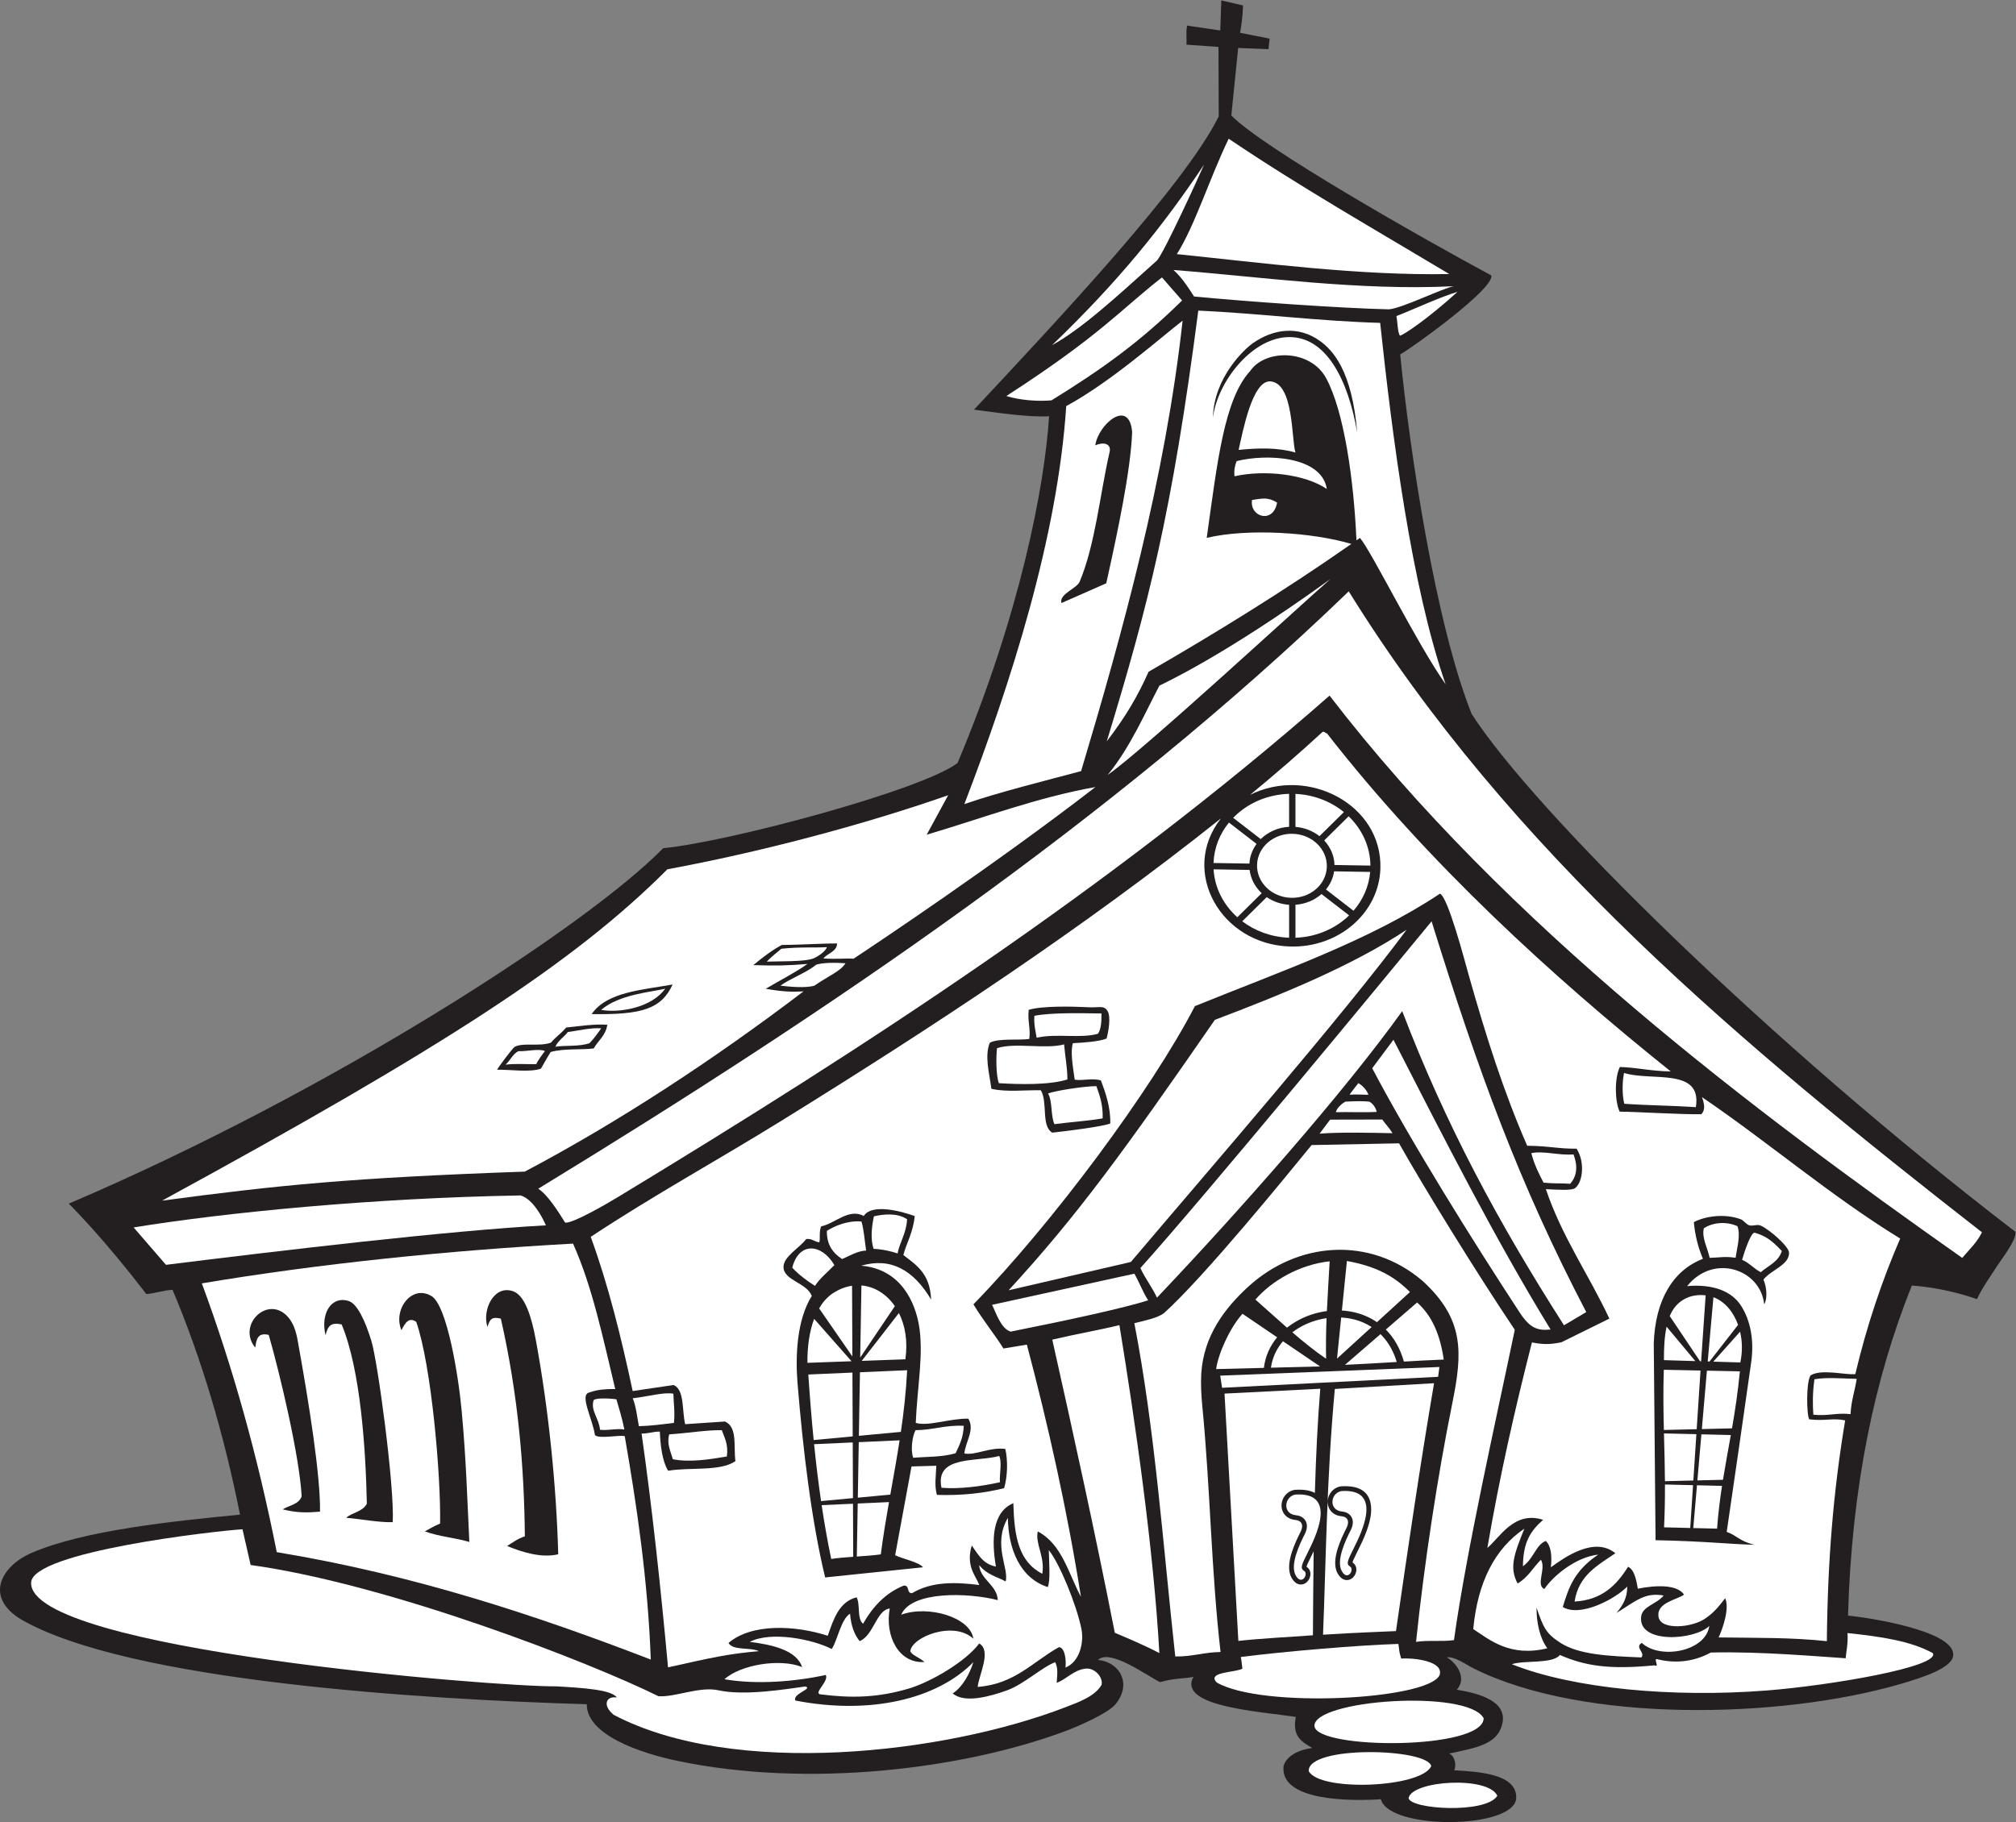
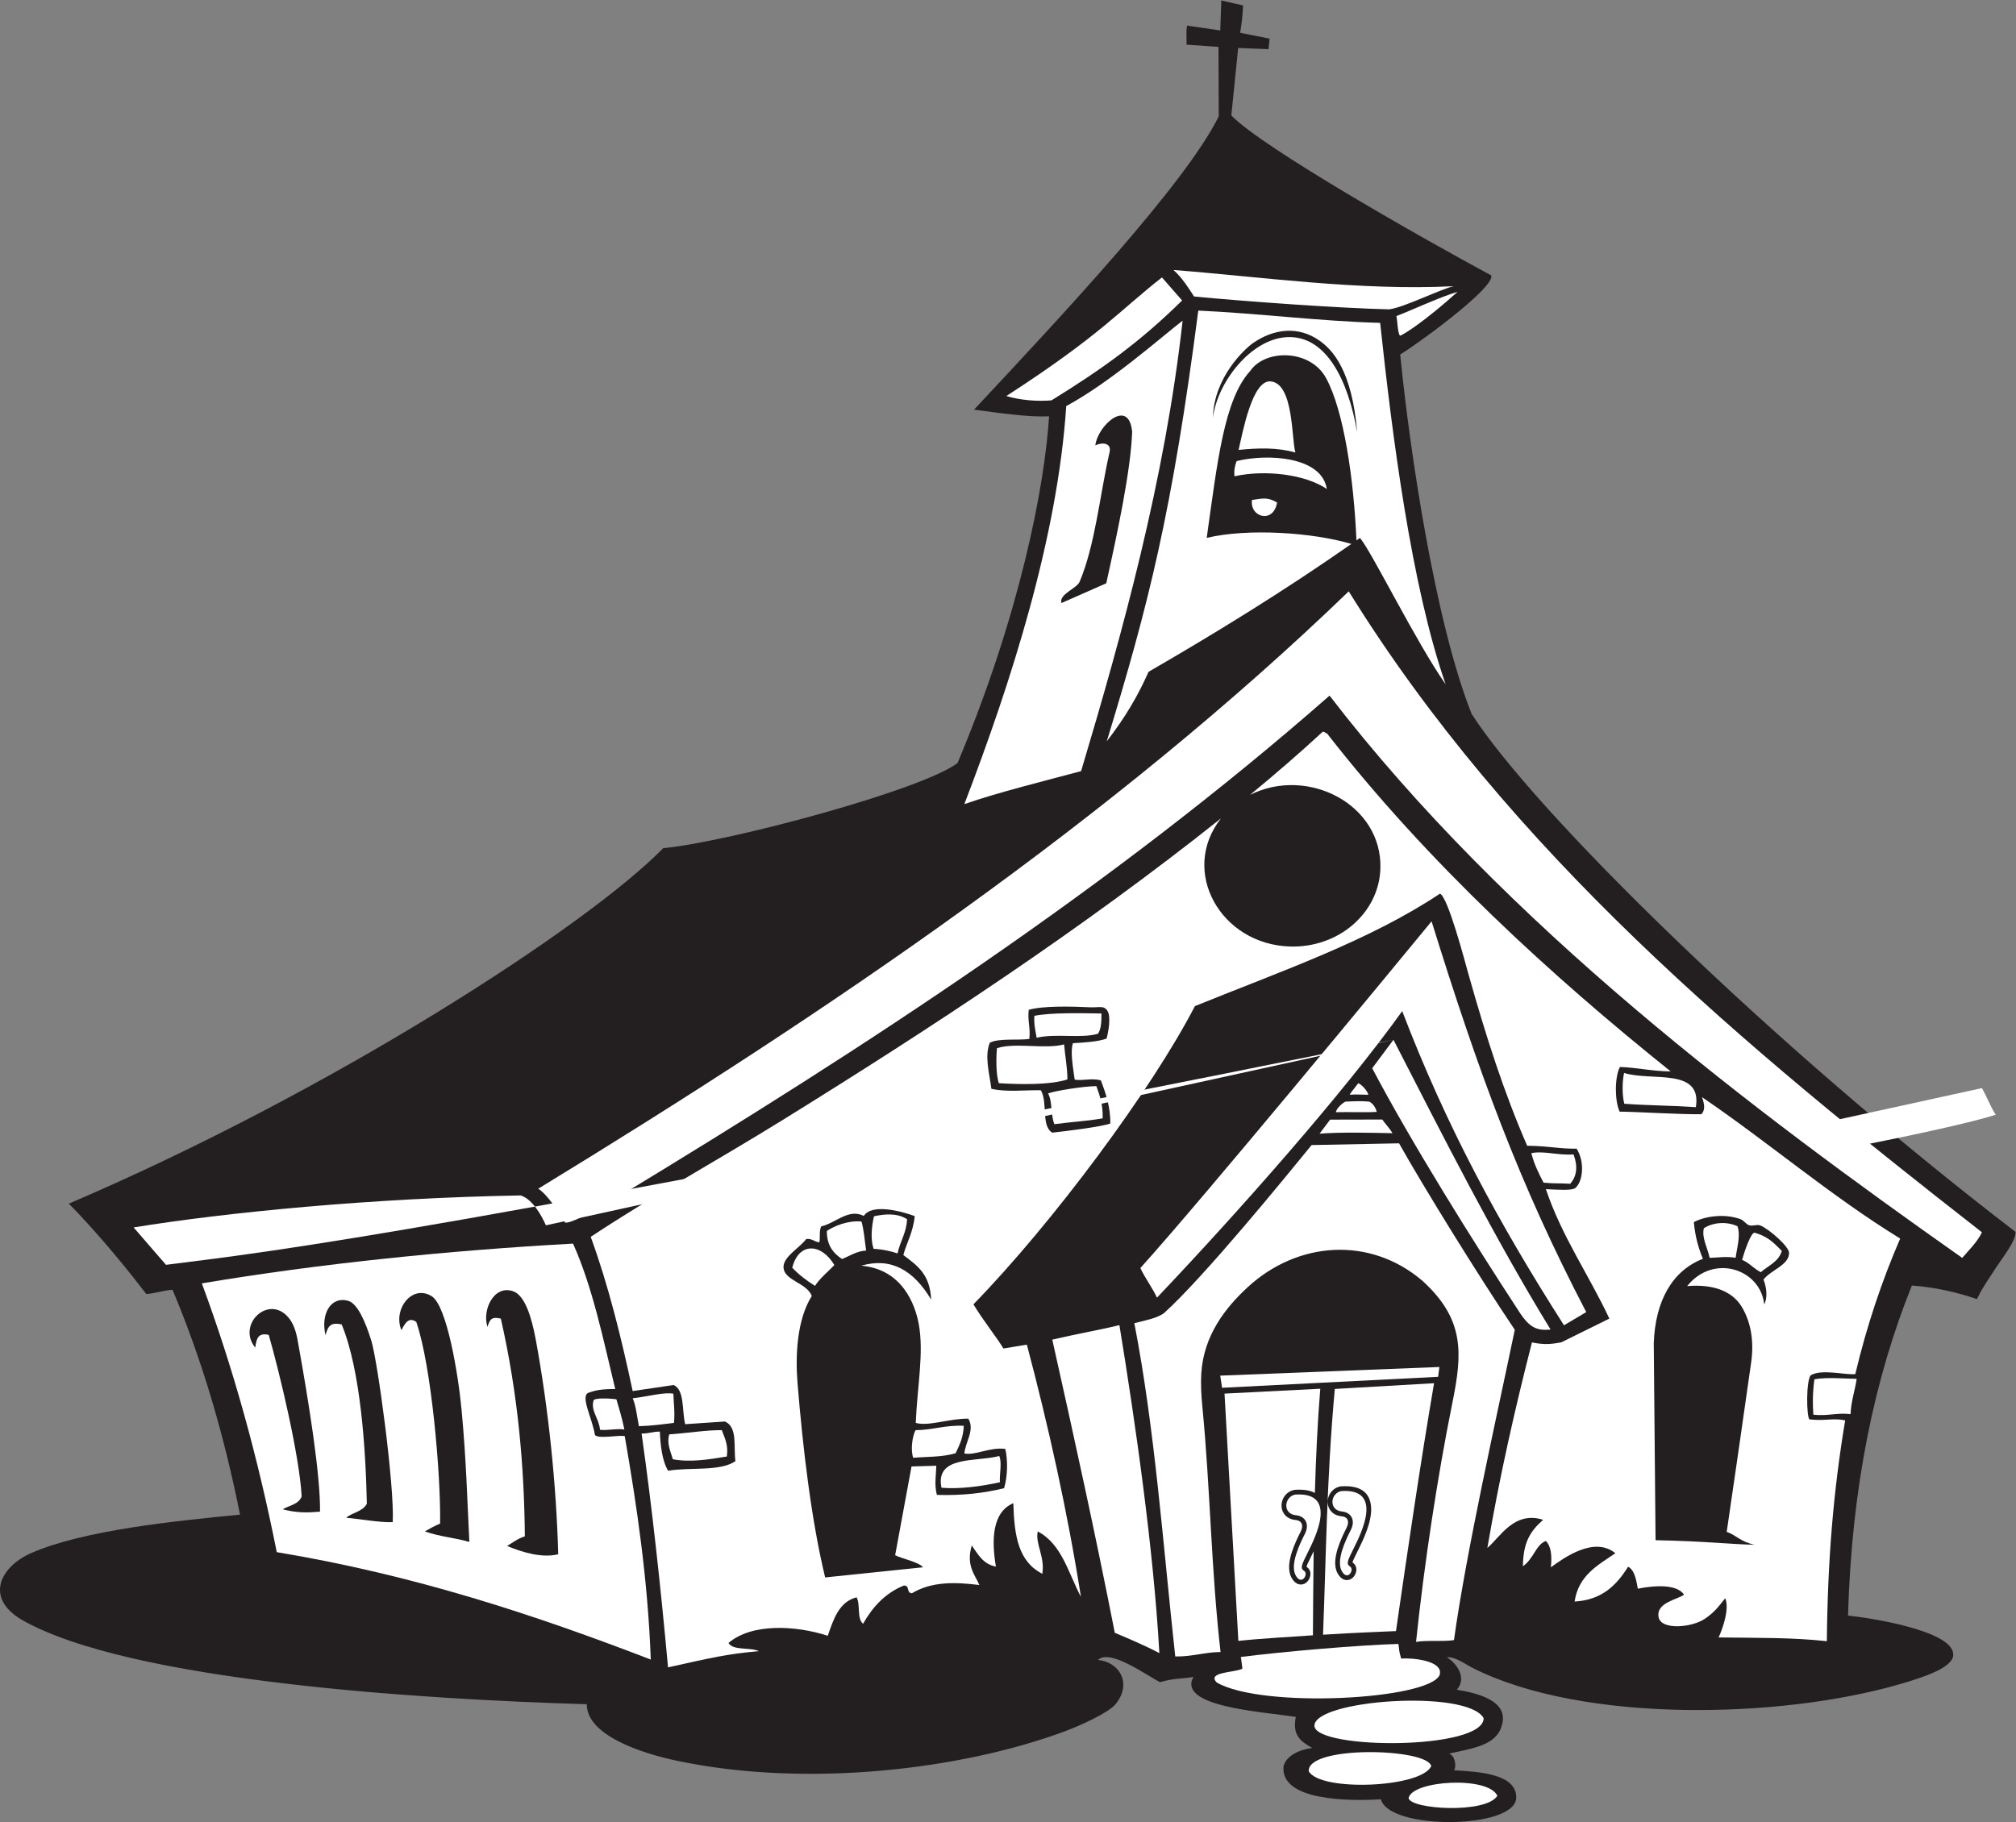
<svg xmlns="http://www.w3.org/2000/svg" viewBox="0 0 843.907 762.92" height="762.92" width="843.907" xml:space="preserve" id="svg2" version="1.1">
  <rect x="0" y="0" width="843.907" height="762.92" fill="#808080" stroke="none" />
  <defs id="defs6" />
  <g transform="matrix(1.333,0,0,-1.333,0,762.92)" id="g10">
    <g transform="scale(0.1)" id="g12">
      <path id="path14" style="fill:#231f20;fill-opacity:1;fill-rule:evenodd;stroke:none" d="m 3903.54,5706.25 c -1.65,-38.53 -3.97,-53.34 -9.1,-85.93 l 92.52,-18.37 -3.46,-33.05 -95.24,3.75 -21.51,-211.9 c 97.01,-100.87 601.58,-386.95 816.4,-502.64 10.4,-40.83 -244.31,-224.32 -286.06,-248.09 29.79,-303.01 110.17,-842.91 224.34,-1129.22 195.79,-304.93 934.23,-1034.02 1707.76,-1626.84 2.98,-26.93 -41.8,-82.61 -58.14,-108.03 -24.71,-38.37 -47.78,-70.17 -62.6,-103.31 -61.15,20.87 -127.53,36.83 -204.56,42.77 -117.45,-291.87 -188.97,-632.55 -200.56,-1036.882 62.69,-6.028 325.13,-45.86 330.3,-119.766 5.23,-42.519 -94.59,-74.387 -167.56,-95.578 -375.09,-108.855 -992.91,-123.445 -1338.77,49.602 -26.66,13.339 -58.8,38.152 -83.84,34.55 26.98,-15.136 65.69,-62.296 31.49,-101.593 71.85,-11.778 157.56,-36.239 143.2,-104.961 -13.83,-66.25 -79.35,-76.856 -167.55,-95.567 18.87,-7.273 23.59,-38.582 15.93,-52.5 84.37,-4.765 196.58,-13.117 194.86,-86.531 -2.33,-99.094 -399.57,-102.422 -424.98,-4.551 -94.96,-6.203 -318.06,-6.172 -305.59,104.461 8.98,31.965 47.89,51.242 90.32,56.672 -35.93,20.281 -63.39,37.996 -51.93,97.617 -114.87,17.196 -372.12,32.742 -321.58,125.535 -30.48,-5.878 -58.89,-3.21 -104.73,-16.375 -40.27,19.481 -157.02,106.465 -194.97,69.707 67.24,-6.234 108.49,-73.82 55.01,-139.238 -22.16,-27.101 -112,-67.629 -162.46,-86.23 C 3020.06,165.637 2537.71,106.523 2128.54,191.973 2009.16,216.895 1842.01,274.199 1842.71,370.176 1330.98,385.227 405.977,441.555 67.906,635.598 -50.891,706.027 3.574,803.879 98.418,845.176 264.387,917.414 549.855,945.617 753.723,965.715 703.012,1219.91 632.875,1455.82 541.77,1671.98 c -28.672,-1.82 -54.407,-11.37 -82.254,-13.43 -38.641,50.6 -141.856,181.81 -243.5,284 831.824,355.07 1630.234,874.6 1866.624,1116.51 207.93,20.24 812.46,182.53 924.34,267.54 195.86,465.71 273.49,868.28 287.51,1089.15 -63.88,-3.39 -155.51,10.19 -235.68,20.84 271.1,290.14 663.71,708.52 768.39,921.18 l -0.78,218.15 -100.47,7.12 c 1.13,18.83 -2.18,38.35 1.85,59.9 l 104.18,-15.32 3.32,94.31 68.24,-15.68 v 0" />
-       <path id="path16" style="fill:#ffffff;fill-opacity:1;fill-rule:evenodd;stroke:none" d="m 4551.21,4862.52 c -281.09,-5.59 -593.19,35.74 -855.53,62.59 57.22,90.57 103.21,239.6 162.79,362.45 223.13,-150.7 459.9,-285.42 692.74,-425.04 z M 4417.26,2802.95 C 4214.89,2530.19 3806.05,2060.08 3551.21,1759.33 l -383.83,-88.89 c 214.08,232.56 362.48,436.9 647.76,849.54 207.75,78.28 434.96,171.39 602.12,282.97 z m -239.55,1101.37 c -100.77,-87.93 -588.12,-538.14 -699.26,-615.03 71.05,85.44 122.28,205.18 162.52,280.37 11.12,6.26 198.38,90.01 536.74,334.66 z M 2977.54,3225.46 2910.1,3101.38 c 176.58,52.41 347.41,117.36 529.83,149.73 -313.15,-242.29 -701.96,-501.31 -759.57,-539.23 -26.38,1.69 -47.28,-1.81 -94.47,0.77 8.82,14 43.12,21.69 42.76,47.09 -41.81,0.51 -119.25,-4.36 -173.74,-4.73 -29.55,-15.68 -60.15,-39 -89.21,-63.16 65.85,-2.49 111.41,-1.42 169.85,3.63 -33.22,-24.35 -89.2,-53.14 -130.92,-78 54.43,-9.58 84.58,-10.34 118.68,-8.16 -278.78,-212.16 -579.93,-410.06 -875.29,-566.14 -549.51,-19.49 -773.473,-42.5 -1138.961,-91.18 885.851,482.93 1294.741,748.02 1586.701,1040.75 289.94,53.66 614.61,139.14 881.78,232.71 z M 1857.88,2537.93 c 157.43,-2.42 218.71,15.83 254.39,92.97 -97.5,-17.5 -206.14,-23.15 -254.39,-92.97 z m -79.94,-42.19 c -18.25,-21.21 -31.18,-27.88 -47.71,-47.36 -34.25,-13.18 -86.46,0.87 -113.31,-12.95 -7.35,-3.77 -56.21,-69.9 -55.81,-72.22 41.83,0.75 103.13,-9.08 137.71,3.45 10.36,17.98 19.66,35.31 30.46,52.16 40.59,11.88 101.97,6.26 135.32,11.39 14.31,25.68 37.13,39.15 42.59,74.22 -41.65,3.22 -90.86,-4.98 -129.25,-8.69 z m 2003.04,2710.15 c -18.31,-41.92 -122.67,-270.09 -147.07,-300.24 -133.83,-120.5 -237.55,-215.51 -330.05,-266.52 210.89,202.66 349,375.35 477.12,566.76 v 0" />
      <path id="path18" style="fill:#ffffff;fill-opacity:1;fill-rule:evenodd;stroke:none" d="m 4577.19,4806.64 c -95.34,-86.28 -168.37,-134.77 -180.95,-137.75 -7.69,10.52 -7.56,47.42 -11.15,61.57 46.73,17.96 141.92,61.88 192.1,76.18 z m -864.99,-27.1 c -132.2,-130.32 -251.3,-215.59 -410.07,-313.7 -42.05,-4.01 -100.16,0.36 -141.88,13.51 296.98,191.98 359.37,271.78 488.7,372.51 l 63.25,-72.32 z m -26.95,95.71 c 271.71,-21 582.84,-65.84 879.92,-50.91 -36.87,-7.16 -158.56,-67.93 -203.07,-72.69 -154.47,3.6 -448.1,24.56 -612.5,40.39 -12.94,20.05 -35.58,57.42 -64.35,83.21 v 0" />
      <path id="path20" style="fill:#ffffff;fill-opacity:1;fill-rule:evenodd;stroke:none" d="m 3713.78,4716.09 c -55.15,-497.99 -188.92,-980.55 -318.75,-1414.93 -109.84,-29.53 -263.1,-67.37 -366.64,-103.61 146.62,382.27 292.94,838.31 319.93,1250.22 140.88,76 301.58,219.51 365.46,268.32 z M 1799.51,1816.96 c 61.22,-136.25 94.43,-298.89 132.57,-456.86 -48.7,0.72 -67.66,-6.1 -83.2,-11.22 -28.63,-9.45 11.8,-81.64 19.38,-133.22 12.28,-13.13 75.62,1.1 93.63,-3.5 38.25,-220.051 72.77,-454.094 81.76,-701.672 -362.67,139.61 -740.21,265.235 -1174.556,337.383 -59.352,299.339 -137.715,580.769 -235.239,844.199 366.835,61.79 775.485,103.54 1165.655,124.89 z M 3640.75,530.742 c -41.26,21.848 -95.28,45.168 -139.93,63.809 -61.02,311.086 -128.16,616.429 -196.33,920.789 83.3,19.44 149.72,30.56 210.81,45.58 48.73,-297.66 107.19,-701.631 125.45,-1030.178 z M 1682.42,1515.63 c -13.28,71.59 -34.08,138.2 -70.41,151.48 -60.56,22.1 -98.81,-58.27 -81.15,-111.91 7.36,24.54 13.32,33.01 41.96,26.17 54.73,-241.22 73.26,-465.97 75.4,-683.85 -21.86,-6.641 -39.8,-20.645 -55.8,-30.321 47.39,-19.551 108.86,-38.73 160.58,-25.996 -5.7,216.507 -31.03,461.227 -70.58,674.427 z m -232.69,-223.31 c -10.41,113.55 -46.37,330.23 -94.34,359.65 -62.6,38.42 -122.14,-43.03 -94.72,-106.92 11.46,22.62 23.12,42.45 46.53,26.04 47.51,-136.09 77.56,-482.84 74.83,-633.5 -16.55,-6.438 -37.91,-19.121 -47.93,-24.531 48.73,-17.356 93.81,-19.512 139.77,-33.137 -6.94,138.848 -9.53,253.238 -24.14,412.398 z M 1233.31,942.078 c 5.97,112.252 -47.34,505.252 -67.06,569.312 -18.93,61.47 -43.89,117.24 -72.05,125.6 -55.63,16.56 -87.95,-42.29 -71.86,-107.6 7.87,31.64 18.42,40.4 50.57,33.79 60.11,-144.91 75.58,-395.08 79.11,-563.2 -13.73,-26.269 -48.43,-27.917 -64.68,-44.343 38.45,-2.442 104.04,-15.352 145.97,-13.559 z M 905.242,1585.56 c -62.637,72.71 -162.453,-23.28 -103.656,-95.26 3.629,26.77 7.969,48.15 42.379,39.9 34.75,-120.99 96.566,-380.36 103.355,-507.24 -9.382,-25.694 -39.629,-27.98 -59.386,-40.683 44.234,-11.125 74.656,-10.812 117.026,-7.265 1.67,111.388 -34.136,339.028 -70.722,540.668 -5.328,29.36 -14.441,52.99 -28.996,69.88 z M 3555.3,4366.71 c -9.76,107.9 -107.5,22.04 -115.63,-42.26 22.04,10.49 53.97,8.46 43.81,-25.66 -29.3,-128.74 -44.28,-287.03 -93.03,-402.68 -9.25,-21.93 -65.22,-38.41 -57.24,-67.04 l 140.81,62.06 c 35.79,161.5 76.95,354.63 81.28,475.58 v 0" />
      <path id="path22" style="fill:#ffffff;fill-opacity:1;fill-rule:evenodd;stroke:none" d="m 4068.06,4301.97 c -57.01,16 -115.95,14.48 -178.39,8.11 13.47,59.37 43.3,219.66 100.05,215.27 73.76,-5.7 65.65,-183.46 78.34,-223.38 z m -57.61,-157.13 c -11.33,-67.75 -86.75,-46.25 -78.75,8.05 34.82,5.18 49.76,9.16 78.75,-8.05 z m 156.17,42.54 c -67.85,46.41 -194.87,61.15 -289.84,39.93 -2.06,16.46 0.69,33.28 6.62,47.62 94.27,23.87 267.52,15.58 283.22,-87.55 v 0" />
      <path id="path24" style="fill:#ffffff;fill-opacity:1;fill-rule:evenodd;stroke:none" d="m 4495.63,2829.33 c 147.65,-475.23 275.38,-824.4 485.68,-1227.4 l -69.88,-41.49 c -206.13,322.5 -371.47,629.61 -508.03,986.86 -183.72,-256.67 -511.47,-627.63 -770.16,-900.09 -13.51,30.02 -37.73,61.7 -52.08,93.06 199.65,221.44 781.45,927.56 914.47,1089.06 z m 1728.32,-976.76 c -15.57,-32.21 -40.28,-54.72 -61.92,-80.47 C 5510.06,2231.86 4732.11,2813.71 4175.25,3538.32 3485.63,2933.16 2723.76,2438.2 1941.16,1963.63 c -37.37,-22.65 -143.64,-84.25 -166.37,-80.74 -21.61,34.29 -53.63,86.22 -84.43,106.61 910.85,555.95 1801.24,1158.75 2545.11,1876.36 506.75,-818.01 1236.09,-1426.49 1988.48,-2013.29 v 0" />
-       <path id="path26" style="fill:#ffffff;fill-opacity:1;fill-rule:evenodd;stroke:none" d="m 2596.83,2748.18 c -4.74,-14 -29.04,-29.89 -41.97,-35.19 -27.64,-11.35 -110.03,-8.68 -146.83,-10.29 9.52,10.67 23.29,22.14 45.62,40.48 58.88,6.27 108.56,2.82 143.18,5 z m -885.59,-326.15 c -7.33,-9.69 -22.26,-29.89 -27.39,-41.39 -34.71,-0.32 -66.83,2.27 -95.9,-1.54 15.43,15.03 23.48,34.56 40.03,42.35 29.25,-1.11 61.34,8.84 83.26,0.58 z m 176.7,71.23 c -11.62,-16.63 -20.41,-29.33 -36.63,-46.68 -31.6,-11.4 -78.02,-6.24 -107.19,-11.18 6.74,18.05 32.51,35.6 38.92,46.19 32.38,4.11 70.19,14.01 104.9,11.67 z m -0.23,57.83 c 56.65,48.89 155.35,55.48 201.11,66.62 -41.36,-58.35 -140.62,-77.07 -201.11,-66.62 z m 767.28,146.57 c -13.82,-24.14 -52,-39 -98.25,-70.83 -28.56,-7.31 -74.16,-3.35 -105.97,0.34 28.88,21.74 83.09,41.22 111.93,65.73 20.74,7.33 62.76,6.79 92.29,4.76 v 0" />
-       <path id="path28" style="fill:#ffffff;fill-opacity:1;fill-rule:evenodd;stroke:none" d="m 4375.9,2457.3 c 155.64,-303.4 318.45,-624.89 493.41,-910.14 -40.96,-4.06 -64.67,3.89 -97.24,53.67 -148,226.28 -340.22,534.13 -462.92,767 l 66.75,89.47 z M 1714.33,1874.43 C 1402.37,1857.18 884.07,1795.46 521.262,1750.37 l -101.66,117.42 c 288.906,47.07 749.148,92.37 1215.228,100.53 37.61,-11.14 66.7,-64.75 79.5,-93.89 z m 1848.01,-151.88 c 15.32,-27.03 26.61,-57.85 43.22,-83.65 -72.58,-23.42 -247.58,-61.73 -431.63,-98.33 -31.25,9.05 -46.4,60.68 -58.57,84.14 l 446.98,97.84 v 0" />
+       <path id="path28" style="fill:#ffffff;fill-opacity:1;fill-rule:evenodd;stroke:none" d="m 4375.9,2457.3 c 155.64,-303.4 318.45,-624.89 493.41,-910.14 -40.96,-4.06 -64.67,3.89 -97.24,53.67 -148,226.28 -340.22,534.13 -462.92,767 l 66.75,89.47 z C 1402.37,1857.18 884.07,1795.46 521.262,1750.37 l -101.66,117.42 c 288.906,47.07 749.148,92.37 1215.228,100.53 37.61,-11.14 66.7,-64.75 79.5,-93.89 z m 1848.01,-151.88 c 15.32,-27.03 26.61,-57.85 43.22,-83.65 -72.58,-23.42 -247.58,-61.73 -431.63,-98.33 -31.25,9.05 -46.4,60.68 -58.57,84.14 l 446.98,97.84 v 0" />
      <path id="path30" style="fill:#ffffff;fill-opacity:1;fill-rule:evenodd;stroke:none" d="m 3442.91,2311.67 c 10.92,-29.68 21.15,-60 19.8,-101.24 -48.16,-8.59 -101.73,-11.43 -151.49,-18.3 -12.13,27.07 -5.71,71.6 -19.96,96.67 22.26,8.05 109.09,22.4 151.65,22.87 z M 1935.69,1327.98 c 7.84,-28.15 17.07,-54.98 25.07,-94.95 -21.71,4.18 -55.79,-3.94 -76.56,-0.73 -2.67,34.73 -29.63,59.61 -20.45,91.34 0.77,9.25 47.96,7.8 71.94,4.34 z m 3894.89,64.26 c -5.55,-37.88 -17.42,-69.06 -19.28,-110.87 -44.18,5.01 -72.6,-6.78 -116.79,-1.77 -2.09,28.95 -2.89,65.98 3.36,111.33 38.32,6.73 87.19,2.23 132.71,1.31 z m -3086.17,510.53 c 29.32,6.52 71.66,11.97 104.08,-9.13 -1.91,-43.55 -22.33,-69.84 -29.84,-107.47 -17.28,5.93 -46.35,13.19 -75.36,14.46 -10.02,30.46 -6.16,69.02 1.12,102.14 z m -124.2,-153.18 c -17.73,-18.89 -46.87,-42.44 -60.81,-65.36 -26.45,16.53 -50.74,35.11 -71.45,57.05 20.69,81.95 91.91,76.54 132.26,8.31 z m 85.07,136.85 c 8.06,-26.47 9.94,-61.73 14.76,-91.23 -28.59,-1.06 -54.13,-18.16 -75.75,-26.64 -27.68,18.36 -48.23,43.4 -47.65,88.34 22.87,14.98 64.99,33.44 108.64,29.53 z m 2890.2,-92.65 c -10.51,-34.42 -42.71,-45.82 -66.05,-66.62 -22.39,11.48 -35.1,28.69 -58.74,39.02 8.36,28.87 28.17,86.93 39.62,85.06 37.01,-11.05 54.42,-25.18 85.17,-57.46 z m -139.23,77.89 c 10.54,-30.25 -2.11,-69.3 -5.81,-99.2 -33.08,5.27 -53.84,0.25 -81.62,-0.12 -6.88,32.57 -25.37,62.68 -18.19,92.87 27.01,17.78 69.16,22.85 105.62,6.45 z M 2266.68,1231.05 c 8.63,-24.44 21.25,-45.11 15.8,-82.8 -56.56,-9.43 -116.12,-18.96 -169.51,-8.6 -7.52,26.18 -19.59,48.69 -11.36,78.1 56.91,3.93 116.91,13.79 165.07,13.3 z m -152.06,114.39 c 0.69,-30.44 5.38,-57.09 1.8,-91.53 -35.82,-4.4 -71.08,-9.4 -110.1,-10.4 -5.13,26.23 -9.52,65.96 -19.52,87.63 44.02,4.77 99.66,20.36 127.82,14.3 z m 1023.31,-195.58 c 9.12,-19.54 0.53,-55.75 2.08,-82.41 -60.26,-13.41 -127.85,-21.91 -183.49,-17.33 -20.87,102.41 109.75,80.33 181.41,99.74 z m -111.49,94.84 c -0.94,-36.74 -13.72,-60.9 -25.48,-86.13 -42.23,-12.72 -92.68,-10.69 -133.09,-14.28 -9.01,23.64 -2.92,68.05 7.19,86.7 54.44,0.35 93.83,16.67 151.38,13.71 z m 2073.61,1108.4 c 84.27,-27.25 246.04,18.47 225.47,-107.46 -85.53,5.5 -149.62,5.22 -224.74,10.66 -7.35,28.93 -6.32,69.75 -0.73,96.8 z m -158.68,-255.94 c 14.17,-37.49 10.49,-68.74 -10.49,-92.2 -33.97,2.29 -49.49,-0.05 -83.68,3.55 -15.01,28.79 -29.58,57.99 -38.36,92.64 39.12,8.05 83.57,-7.54 132.53,-3.99 z M 3458.96,2539.9 c 0.15,-25.34 -0.87,-49.41 -11.08,-63.71 -54.03,-15.72 -129.56,1.75 -192.5,-12.49 -3.5,21.88 -9.13,41.74 -7.08,68.84 54.81,10.79 148.8,8.08 210.66,7.36 z m -117.3,-97.1 c 2.97,-37.16 10.09,-70.42 10.4,-110.09 -55.93,-18.2 -153.36,-15.57 -215.36,-11.79 -9.69,28.1 -8.54,84.31 -5.82,109.96 56.43,18.65 151.93,-4.17 210.78,11.92 v 0" />
      <path id="path32" style="fill:#ffffff;fill-opacity:1;fill-rule:evenodd;stroke:none" d="m 4372.86,2163.82 c -69.47,1.48 -165.89,3.72 -229.03,-1.52 l 33.17,44.12 163.88,0.36 c 7.77,-11.94 22.16,-26.24 31.98,-42.96 z m -107.9,157.29 c 12.34,-5.22 28.97,-24.16 32.24,-36.58 -11.29,-0.25 -37.02,1.97 -58.68,0.18 3.18,7.46 32.19,41.31 26.44,36.4 z m 58.34,-90.27 c -37.56,-2.55 -89.51,0.25 -128.27,-1.02 1.68,11.7 19.79,28.3 30.25,33.2 27.16,1.13 52.15,2.39 74.82,-0.09 13.27,-6.74 21.33,-22.57 23.2,-32.09 v 0" />
      <path id="path34" style="fill:#ffffff;fill-opacity:1;fill-rule:evenodd;stroke:none" d="m 4393.51,2131.99 c 74.3,-132.56 245.21,-410.04 363.43,-585.7 -57.83,-277.91 -152.4,-696.114 -191,-974.767 -36.28,-5.488 -83.3,0.43 -119.1,-5.546 25.56,244.121 67.08,518.473 114.18,751.313 31.51,155.64 38.75,261.51 -93.64,382.49 -165.85,141.9 -393.34,124.33 -549.54,-19.99 -70.55,-65.19 -137.72,-151.25 -145.38,-270.06 -2.18,-33.69 -0.1,-69.64 3.5,-106.7 24.86,-255.73 27.6,-514.143 56.97,-768.839 -51.2,-0.644 -89.45,-15.039 -142.24,-13.996 -38.67,352.844 -63.74,712.495 -128.48,1046.825 38.48,9.61 69.43,15.5 92.24,30.81 127.54,114.85 385.73,432.33 464.44,528.73 l 274.62,5.43 z m -459.35,2513.19 c 64.73,45.36 142.64,55.7 209.86,7.89 41.51,-29.53 101.68,-93.54 118.01,-288.1 -28.21,164.17 -97.96,307.51 -223.14,299.18 -111.14,-7.4 -215.3,-140.35 -229.93,-252.47 3.2,127.61 101.29,216.76 125.2,233.5 z m 399.97,63.95 c 38.21,-357.63 98.19,-826.51 205.58,-1135.17 -92.19,130.86 -231.07,414.72 -269,459.74 l -11.01,-7.76 h 0.01 c -8.36,191.95 -39.25,406.71 -95.5,509.93 -49.49,90.82 -190.69,91.59 -238.1,22.27 -82.39,-89.7 -103.27,-287.98 -136.64,-524.37 128.82,30.75 332.87,17.25 454.28,-19.03 h -0.01 v 0.01 c -215,-150.36 -436.47,-285.91 -636.86,-401.58 -33.05,-74.52 -71.8,-141.38 -131.25,-218.38 131.1,429.71 204.92,717.43 287.39,1352.91 186.03,-8.4 381.6,-33.43 571.11,-38.57 z m 912.45,-2351.31 c -58.18,0.46 -109.79,12.76 -159.69,13.97 -17.22,-34.21 -16.02,-108.61 -0.58,-140.31 44.52,0.07 201.09,-9.53 256.61,-7.96 11.02,11.9 11.41,27.4 1.85,53.57 211.73,-144.07 401.8,-308.5 622.42,-444.22 -56.89,-131.39 -104.6,-272.52 -140.95,-425.72 -31.81,-3.61 -105.4,17.24 -140.44,-4.01 -14.28,-20.3 -12.8,-124.84 -4.11,-138.14 50.47,-6 73.74,5.08 112.72,-3.26 -37.09,-222.66 -54.96,-437.619 -57.54,-693.564 -110.16,12.019 -219.17,10.086 -339.84,11.804 13.67,29.504 34.65,91.766 20.61,123.028 -22.58,-28.457 -34.5,-44.258 -62.88,-63.817 -41.67,-28.761 -138.45,-37.05 -146.24,4.414 -8.64,46.083 59,54.793 79.91,70.77 -21.98,32.52 -88.08,29.98 -145.11,18.742 -3.55,16.063 -7.69,58.145 -30.64,68.895 -36.01,-57.664 -82.07,-104.657 -167.98,-109.278 12.51,82.618 73.14,114.102 128.08,151.661 -65.89,54.187 -160.21,-13.274 -202.59,-44.2 3.7,36.075 1.04,66.125 -15.81,82.825 -31.59,-12.051 -37.28,-54.797 -71.94,-79.543 0.82,74.511 22.32,109.582 63.5,145.976 -91.64,28.996 -135.76,-55.723 -175.19,-88.34 39.3,228.687 85.79,432.667 139.99,645.527 43.98,-9.08 67.16,-4.1 92.23,0.27 l 150.91,74.52 c -63.88,136.73 -149.02,257.16 -199.36,406.62 39.5,-1.86 82.02,-4.99 92.41,3.65 24.53,20.36 30.07,82.98 4.12,123.46 -57.07,-0.53 -84.89,8.43 -155.23,9.25 -73.02,167.71 -128.33,339.84 -184.93,540.8 -10.77,38.21 -63.91,241.29 -88.99,251.02 -222.04,-147.91 -493.53,-241.33 -769.5,-353.18 -136.49,-263.86 -447.39,-682.03 -695.51,-936.78 29.06,-48.73 72.91,-103.28 94.18,-138.73 l 73.56,12.13 c 66.01,-248.69 127.18,-521.455 169.82,-792.119 -39.37,73.933 -59.72,165.777 -135.6,205.359 -8.44,-39.597 23.13,-78.437 14.28,-133.094 -74.3,38.348 -88.11,116.637 -90.97,221.894 -66.07,-28.026 -69.14,-114.14 -54.72,-199.19 -40.74,7.539 -56.95,39.668 -75.76,66.328 -19.29,-64.493 11.82,-93.985 23.69,-124.219 -73.96,9.18 -148.67,11.906 -211.19,-25.645 -18.48,-1.101 -6.29,26.661 -26.74,23.68 -57.6,-23.719 -97.08,-66.668 -127.12,-119.668 -19.89,15.324 -7.98,60.578 -20.36,82.961 -54.94,-13.973 -72.19,-67.969 -90.56,-120.781 -100.93,32.832 -238.43,40.012 -311.74,-22.598 14.45,-24.883 68.26,-12.707 95.29,-25.742 -97,-8.484 -148.63,-20.391 -285.15,-50.859 -23.2,253.32 -50.01,501.484 -83.03,734.393 19.82,-0.59 37.53,6.61 57.32,6.02 1.54,-38.23 6.43,-90.81 26.06,-122.89 68.8,11.81 162.77,-3.11 211.33,30.21 -6.45,45.66 7.63,106.21 -32.82,124.49 l -125.11,-8.45 c -10.51,46.13 -1.58,107.34 -36.1,123.11 l -128.66,-18.99 c -36.04,168.84 -76.56,333.47 -131.75,484.29 194.84,129.16 401.38,242.31 601.14,366.08 475.78,294.8 940.52,600.02 1377.86,948.26 -130.19,-165.75 -1.02,-395.7 216.96,-402.29 152.53,-4.61 279.64,105.17 283.88,245.13 6.05,200.62 -227.7,322.12 -409.2,231.3 78.68,64.78 155.14,130.76 227.84,197.99 7.43,1.06 7.74,-4.56 13.57,-4.99 317.96,-408.21 707.63,-763.96 1079.49,-1061.82 z m -1771.5,103.19 c 5.37,20.44 14.81,68.49 2.42,87.48 -11.45,17.54 -26.04,9.43 -54.56,10.79 -57.65,2.76 -147.73,5.03 -192.37,-7.91 -4.21,-35.05 6.03,-56.49 1.82,-91.55 -33.91,-4.77 -98.47,2.93 -124.22,-12.13 -16.67,-41.93 -1.71,-93.8 5.13,-144.37 46.27,-11.24 110.54,-3.38 155.38,-4.69 22.45,-40.23 0.02,-111.29 35.67,-133.1 48.21,5.17 159.61,19.38 182.29,28.77 1.21,51.45 -15.39,98.16 -29.46,135.23 -27.62,8.55 -57.12,-1.99 -82.28,2.48 -6.24,43.35 -13.94,88.76 -5.68,114.53 34.39,1.87 79.57,4.59 105.86,14.47 z m 2143.11,-672.48 c -0.46,18.93 -59.23,71.44 -88.92,85.02 -11.04,5.06 -24.89,-2.55 -36.56,1.1 -9.16,2.87 -16.79,15.44 -26.87,19.12 -51.84,18.93 -113.09,8.61 -146.65,-9.3 3.89,-43.72 14.25,-81.31 28.54,-115.22 -96,-37.05 -149.67,-131.91 -154.39,-265.21 L 5199,885.383 c 158.41,-3.281 228.21,-12.297 310.91,-14.426 -47.65,11.066 -54.25,28.664 -87.46,40.637 25.38,172.746 52.25,359.166 76.74,532.046 10.15,71.57 -2.85,131.5 -30.33,176.07 -29.25,47.44 -88.37,70.9 -170.68,63.79 82.96,103.77 230.76,52.98 241.93,-57.3 10.58,18.45 8.39,52.51 -2.24,77.84 23.18,30.28 81.29,45.49 80.32,84.49 z m -2905.77,115.21 c -46.97,25.33 -90.29,-23.75 -133.65,-32.56 -7.61,-16.81 -2.03,-40.35 -6.08,-50.13 -15.57,1.63 -21.62,12.21 -40.86,10.38 -21.63,-28.98 -72.94,-55.65 -71.31,-89.32 2.01,-41.41 72.98,-47.81 88.78,-89.59 -47.09,-74.61 -51.74,-188.35 -44.85,-273.11 16.82,-206.75 43.56,-432.078 86.76,-611.012 l 307.44,31.887 c -13.57,16.824 -67.46,27.274 -87.6,37.899 l 51.43,278.816 77.83,2.24 c -1.05,-33.03 -6.49,-59.9 1.8,-91.54 79.34,-2.52 148.76,5.48 211.05,21.06 11.61,38.02 11.78,90.29 3.73,123.39 -50.5,6.01 -92.2,-20.89 -128.51,-14.42 3.59,37.41 33.67,74.11 12.46,109.42 -58.56,0.99 -124.34,-24.9 -165.08,-13.32 4.61,113.71 26.22,219.65 9.38,310.78 -11.32,61.24 -51.62,172.05 -180.67,183.02 93.14,26.96 164.19,-13.55 219.58,-106.44 -3.54,79.97 -43.5,106.87 -87.26,139.86 8.76,35.17 30.78,70.73 35.71,122.43 -38.67,14.17 -134.39,41.13 -160.08,0.26 v 0" />
-       <path id="path36" style="fill:#ffffff;fill-opacity:1;fill-rule:evenodd;stroke:none" d="m 4533.89,1452.79 c -40.62,-1.57 -82.84,-3.86 -125.2,-6.31 -11.89,42.4 -31.8,75.62 -56.78,100.6 l 98.28,84.98 c 47.88,-42.59 72.3,-102.34 83.7,-179.27 z m -473.75,1651.47 c 60.5,-1.83 108.19,-48.33 106.52,-103.84 -1.68,-55.51 -52.1,-99.04 -112.59,-97.21 -60.48,1.82 -108.19,48.33 -106.51,103.83 1.68,55.51 52.09,99.05 112.58,97.22 z m 7.97,125.35 c 58.43,-2.66 111.32,-23.85 152.12,-57.15 l -76.6,-75.59 c -20.65,16.21 -46.74,26.81 -75.5,29.11 l -0.02,103.63 z m 167.06,-70.4 c 42.01,-40.51 67.86,-95.1 68.35,-154.8 l -112.75,1.87 c -0.8,29.29 -12.85,56.21 -32.42,77.11 l 76.82,75.82 z m 67.58,-174.73 c -3.98,-46.06 -22.94,-88.02 -52.31,-121.93 l -86.51,66.85 c 13.39,16.24 22.48,35.69 25.64,56.96 l 113.18,-1.88 z m -66.08,-136.47 c -42.71,-41.47 -102.37,-67.92 -168.52,-70.28 l -0.01,103.65 c 31.59,2.21 60.19,14.57 81.81,33.62 l 86.72,-66.99 z m -188.45,-70.24 c -55.92,2.11 -106.89,21.21 -147.16,51.68 l 76.82,75.81 c 19.9,-13.55 44.03,-22.2 70.33,-23.93 l 0.01,-103.56 z m -162.62,64.41 c -43.31,38.75 -71.16,91.84 -74.55,150.47 l 113.17,-1.88 c 3.38,-28.22 17.22,-53.71 37.96,-73 l -76.58,-75.59 z m -74.77,170.41 c 1.77,47.72 19.55,91.45 48.48,126.97 l 86.71,-66.99 c -13.05,-17.78 -21.16,-38.94 -22.45,-61.86 l -112.74,1.88 z m 61.76,141.9 c 43.43,44.78 106,73.37 175.59,75.29 l 0.01,-103.57 c -35.01,-1.94 -66.51,-16.33 -89.1,-38.56 l -86.5,66.84 z M 5463.8,1415.77 c -6.44,-66.34 -15.32,-124.32 -24.75,-179.03 l -94.71,-2.29 15.89,183.47 103.57,-2.15 z m -28.43,-200.09 c -8.44,-47.72 -17.11,-93.4 -24.69,-140.57 l -80.32,-1.93 12.54,144.73 92.47,-2.23 z m -27.69,-159.65 c -6.5,-42.42 -11.98,-86.382 -15.53,-134.37 l -74.75,1.856 11.64,134.404 78.64,-1.89 z m -99.76,-132.28 -82.2,2.051 c 2.26,47.726 2.93,92.079 2.79,134.529 l 88.18,-2.12 -8.77,-134.46 z m -79.46,146.97 c -0.35,51.8 -1.83,100.91 -3.08,150.01 l 101.74,-2.44 -9.48,-145.42 -89.18,-2.15 z m -3.35,160.87 c -1.5,61 -2.45,122.32 -0.2,189.14 l 115.26,-2.39 -12.01,-184.28 -103.05,-2.47 z m -2381.92,222.03 -137.01,-4.95 116.67,150.33 c 19.61,-38.88 28.42,-88.75 20.34,-145.38 z m -169.15,-6.11 -138.45,-5.01 c -0.57,47.82 5.57,96.91 21.11,138.13 l 117.34,-133.12 z m -101.76,166.1 c 10.89,18.58 24.48,34.37 41.16,46.12 20.54,13.84 41.61,21.91 62.31,24.93 l 0.95,-222.05 -104.42,151 z m 132.88,71.94 c 41.26,-3.5 78.96,-27.06 104.98,-65 l -108.84,-161.57 3.86,226.57 z m 143.57,-266.22 c -3.38,-67.42 -10.6,-131.39 -19.68,-193.7 l -131.93,-12.37 3.4,199.62 148.21,6.45 z m -23.66,-220.19 c -8.9,-57.6 -19.17,-113.98 -29.19,-170.59 l -102.07,-9.57 2.97,174.34 128.29,5.82 z m -33.34,-194.08 c -9.44,-53.939 -18.48,-108.251 -25.72,-164.169 -19.6,-2.934 -47.38,-4.875 -75.35,-6.836 l 2.84,166.555 98.23,4.45 z M 2679.39,833.262 c -25.94,-1.856 -51.12,-3.856 -69.1,-6.817 -11.52,55.059 -21.44,111.418 -30.05,169.024 l 98.44,4.465 0.71,-166.672 z m -101.03,174.918 c -8.5,58.32 -15.69,117.93 -21.88,178.79 l 121.38,5.5 0.74,-174.9 -100.24,-9.39 z m -23.18,191.78 c -6.66,67.12 -12.11,135.75 -16.8,205.87 l 138.54,6.03 0.85,-200.41 -122.59,-11.49 z m 2909.96,243.7 -84.8,2.6 84.1,94.08 c 7.1,-30.18 7.79,-63.58 0.7,-96.68 z m -96.76,2.96 -5.63,0.18 17.98,201.84 c 35.62,-13.35 62.82,-45.85 77.41,-86.86 l -89.76,-115.16 z m -26.31,0.8 -3.43,0.11 -95.12,141.75 c 18.9,47.09 61.62,71.16 112.79,65.23 l -14.24,-207.09 z m -18.19,0.56 -98.6,3.02 c -0.25,39.49 1.86,75.02 8.33,105.11 l 90.27,-108.13 z m -937.56,-2.82 c -55.52,-3.27 -110.82,-6.65 -162.59,-8.93 l 111.52,96.44 c 22.13,-21.72 39.98,-50.63 51.07,-87.51 z m -240.84,-13.97 -154.29,-3.95 c 4.28,31.78 17.89,59.81 37.7,83.11 l 116.59,-79.16 z m -176.42,-4.52 -150.02,-3.84 c 6.66,49.73 44.83,132.37 82.9,173.71 l 108.74,-73.83 c -22.29,-26.82 -37.39,-59.22 -41.62,-96.04 z m 206.48,334.75 c -3.02,-55.89 -6.38,-106.64 -8.69,-156.3 -34.94,-4.53 -69.03,-16.21 -98.81,-33.95 -9.25,-5.49 -18.08,-11.59 -26.4,-18.23 -33.12,28.99 -66.35,59.27 -99.23,88.3 50.68,58.27 137.41,109.72 233.13,120.18 z m -9.66,-178.56 c -1.68,-42 -2.45,-83.67 -1.45,-127.47 -34.78,23.51 -70.28,52.22 -105.98,82.95 6.6,5.07 13.54,9.77 20.77,14.06 26.12,15.56 55.94,26 86.66,30.46 z m 261.9,82.08 -103.71,-94.71 c -10.96,7.54 -22.54,13.86 -34.55,19.03 -23.93,10.31 -49.58,16.01 -75.54,17.55 l 15.75,155.58 c 109.32,-19.3 161.11,-60.95 198.05,-97.45 z m -120.4,-109.95 -108.69,-99.24 13.09,129.22 c 23.79,-1.31 47.25,-6.45 69.07,-15.85 9.16,-3.94 18.03,-8.64 26.53,-14.13 v 0" />
-       <path id="path38" style="fill:#ffffff;fill-opacity:1;fill-rule:evenodd;stroke:none" d="m 4786.94,921.652 c -32.08,-80.441 -48.1,-121.425 -21.19,-172.277 33.23,19.719 46.68,47.695 73.13,74.641 17.45,-27.141 -17.22,-79.993 10.94,-91.828 29.14,42.832 99.4,100.246 169.14,107.929 -74.96,-50.058 -92.94,-103.972 -111.39,-164.551 54.57,-33.054 163.54,24.278 202.52,64.18 -0.07,-36.766 -14.23,-59.199 -33.83,-83 61.85,38.43 88.84,65.219 148.05,54.984 -20.31,-26.582 -66.72,-33.175 -70.63,-66.464 -10.16,-86.621 167.63,-74.446 214.11,-29.348 -11.87,-81.348 -156.01,-106.047 -212.02,-53.066 -23.96,-14.122 12.15,-30.188 -1.38,-45.692 -101.92,4.219 -196.54,8.004 -255.98,46.953 -44.05,28.883 -51.96,47.528 -73.22,109.364 -0.35,-48.594 11.2,-97.762 33.92,-127.559 -117.39,-28.672 -181.62,26.855 -232.66,60.371 13.9,147.18 67.44,252.258 160.49,315.363 z m -1621.95,33.926 c 1.48,-97.59 37.72,-188.762 125.18,-217.433 9.03,18.8 4.19,78.418 3.35,116.164 34.35,-42.774 86.79,-170.957 102.46,-247.442 8.64,-42.187 -5.17,-103.664 -50.12,-121.504 2.7,17.996 -0.13,62.364 -20.22,64.149 -81.7,-45.274 -139.02,-116.446 -255.37,-124.934 3.54,37.211 44.6,113.703 4.78,136.43 -42.74,-57.453 -152.04,-120.586 -218.5,-140.813 -98.45,-29.941 -183.46,-31.347 -280.51,-18.972 -22.54,3.738 27.35,40.351 17.24,60.925 -99.49,-21.863 -219.58,-30.449 -318.21,-13.554 51.7,46.863 176.29,65.754 243.59,38.39 -16.96,53.594 -96.62,70.711 -164.12,78.993 66.34,34.445 197.1,8.515 257.32,-22.332 17.53,25.339 29.17,94.312 57.58,110.894 2.95,-38.367 13.76,-65.945 30.08,-86.109 44.15,17.586 52.72,98.054 94.58,102.351 -15.99,-85.672 28.14,-173.933 109.29,-167.968 -21.86,17.765 -38.09,20.46 -44.74,33.378 3.54,45.196 136.37,97.493 197.9,39.758 -9.12,67.371 -141.32,106.446 -226.43,75.457 32.72,75.489 211.59,69.383 303.28,45.723 -2.39,48.074 -54.59,63.535 -58.54,110.148 25.05,-31.449 57.75,-36.875 83.18,-51.418 11.5,41.016 -41.86,115.262 6.95,199.719 v 0" />
-       <path id="path40" style="fill:#ffffff;fill-opacity:1;fill-rule:evenodd;stroke:none" d="m 5801.67,593.664 c 100.47,-10.508 197.64,-24.113 267.99,-62.988 24.51,-42.903 -323.69,-102.012 -523.14,-117.5 -291.52,-22.637 -604.58,5.137 -798.81,82.613 36.53,13.078 129.1,0.199 150.75,29.094 77.67,-33.711 152.1,-46.68 296.88,-32.617 17.77,-7.86 -3.93,21.437 8.13,19.609 48.36,-12.547 108.83,-12.273 168.85,20.637 154.73,4.023 340.06,-12.715 423.66,-17.989 1.22,18.27 8.24,47.215 5.69,79.141 z M 761.484,919.727 787.117,807.5 C 1222.73,747.129 1852.97,501.652 2067.62,395.41 c 52.15,-4.187 128.35,31.797 189.13,18.41 81.18,-17.902 212.27,3.797 272.39,12.118 24.98,-7.235 -41.34,-22.715 -31.45,-44.168 236.84,-46.114 446.67,5.359 558.96,120.496 -11.47,-36.563 -33.26,-77.325 -64.76,-98.184 37.48,-32.598 120.3,-8.543 171.74,10.148 51.58,18.758 110.33,73.594 150.08,87.95 8.63,-18.742 7.01,-31.641 4.74,-64.973 32.12,12.656 51.9,39.055 88.82,44.609 29.82,4.504 57.38,-26.628 52.02,-50.695 -20.68,-36.187 -71.13,-54.031 -111.9,-69.801 -380.82,-147.355 -1042.85,-223.039 -1420.16,-24.484 -35.93,29.141 -24.61,59.992 9.72,54.426 -16.14,24.492 -104.01,30.136 -190.71,35.097 -178.69,-2.453 -1656.068,113.75 -1648.521,325.868 3.445,97.089 577.246,162.082 663.765,167.5 v 0" />
      <path id="path42" style="fill:#ffffff;fill-opacity:1;fill-rule:evenodd;stroke:none" d="m 4702.12,82.531 c -35.45,-57.148 -272.81,-42.824 -278.73,-7.18 11,55.578 250.28,70.226 278.73,7.18 z M 4400.14,513.621 c 34.92,2.793 134.9,-6.676 120.67,-51.93 -35.35,-77.687 -558.5,-105.8 -699.93,-23.183 -32.14,33.496 56.67,30.664 80.67,43.25 -1.8,10.851 -3,28.262 -5.05,36.808 133.14,16.961 368.18,37.223 494.84,40.997 3.47,-17.696 0.25,-18.137 8.8,-45.942 z M 4659.17,326.27 c -0.52,-100.743 -523.25,-98.926 -531.38,-25.118 -5.4,83.067 480.68,117.403 531.38,25.118 z M 4494.52,175.715 c -31.54,-68.547 -350.03,-80.91 -384.72,-15.832 -3.93,81.836 372.75,72.394 384.72,15.832 v 0" />
      <path id="path44" style="fill:#ffffff;fill-opacity:1;fill-rule:evenodd;stroke:none" d="m 4503.41,1378.49 c -43.53,-255.65 -81.76,-516.908 -119.59,-778.595 -52.48,-2.715 -114.61,-4.082 -229.06,-11.379 9.09,224.132 11.28,494.494 37.04,771.944 l 311.61,18.03 z m -665.71,-14.33 678.46,34.45 4.03,30.84 -688.3,-27.19 5.81,-38.1 z m 336.25,-337.75 c 6.12,13.39 18.19,24.53 35.15,27.94 l 1.95,0.22 c 68.33,4.62 91.98,-25.44 94.69,-65.605 3.1,-45.938 -25.85,-104.481 -38.84,-130.762 l -1.76,-3.574 -3.2,-6.473 c -12.31,-24.98 -15.81,-32.082 -13.87,-33.324 10.67,-6.863 13.19,-19.09 10.17,-30.359 -1.56,-5.801 -4.78,-11.563 -9.12,-15.926 -5.16,-5.195 -11.92,-8.555 -19.73,-8.457 -10.03,0.144 -20.59,5.976 -29.07,21.473 -11.58,21.191 -8.08,49.914 0.52,77.48 7.9,25.324 20.05,49.863 27.86,65.305 2.64,5.191 4.1,10.086 4.52,14.519 0.42,4.504 -0.29,8.449 -1.97,11.602 -1.61,3.027 -4.19,5.508 -7.59,7.226 -2.92,1.485 -6.52,2.469 -10.72,2.871 -18.01,1.7 -30.19,10.157 -37.12,21.438 -4.15,6.758 -6.25,14.473 -6.45,22.306 -0.21,7.45 1.36,15.08 4.58,22.1 z m -27.86,334.73 c -8.57,-104.66 -13.73,-216.06 -16.96,-327.2 -14.7,7.78 -35.09,11.53 -62.72,9.67 l -1.95,-0.24 c -17.08,-3.43 -29.25,-14.65 -35.43,-28.16 -3.22,-7.07 -4.81,-14.76 -4.6,-22.269 0.2,-7.89 2.32,-15.664 6.5,-22.472 6.96,-11.367 19.25,-19.883 37.4,-21.602 4.27,-0.398 7.93,-1.406 10.9,-2.91 3.47,-1.758 6.1,-4.285 7.75,-7.383 1.72,-3.222 2.45,-7.246 2.02,-11.828 -0.44,-4.5 -1.93,-9.469 -4.6,-14.742 -7.9,-15.606 -20.18,-40.41 -28.16,-66.008 -8.69,-27.84 -12.22,-56.836 -0.53,-78.223 8.53,-15.605 19.15,-21.472 29.25,-21.621 7.83,-0.105 14.63,3.282 19.82,8.496 4.35,4.375 7.6,10.149 9.17,15.977 h 0.01 c 3.05,11.359 0.52,23.684 -10.22,30.578 -2.08,1.336 1.47,8.535 13.97,33.875 l 3.24,6.582 1.8,3.625 2.56,5.211 c -1.29,-92.351 -1.76,-181.707 -2.31,-263.777 -72.22,-5.106 -164.22,-10.02 -234.14,-17.606 l -43.44,776.767 300.67,15.26 v 0" />
      <path id="path46" style="fill:#ffffff;fill-opacity:1;fill-rule:evenodd;stroke:none" d="m 4211.99,1039.66 c -34.58,-6.96 -40,-60.176 2.33,-64.191 29.38,-2.781 42.88,-27.899 27.72,-57.852 -15.15,-29.953 -47.09,-95.078 -28.6,-128.887 18.49,-33.816 40.54,4.543 26.56,13.508 -13.98,8.985 -7.73,19.395 11.75,59.012 19.47,39.621 96.43,187.6 -39.76,178.41 z m -144.63,-10.98 c -34.97,-7.02 -40.45,-60.848 2.36,-64.899 29.71,-2.824 43.36,-28.222 28.03,-58.508 -15.34,-30.293 -47.62,-96.132 -28.93,-130.332 18.69,-34.187 41,4.59 26.86,13.672 -14.15,9.075 -7.83,19.602 11.87,59.66 19.7,40.067 97.52,189.707 -40.19,180.407 v 0" />
    </g>
  </g>
</svg>